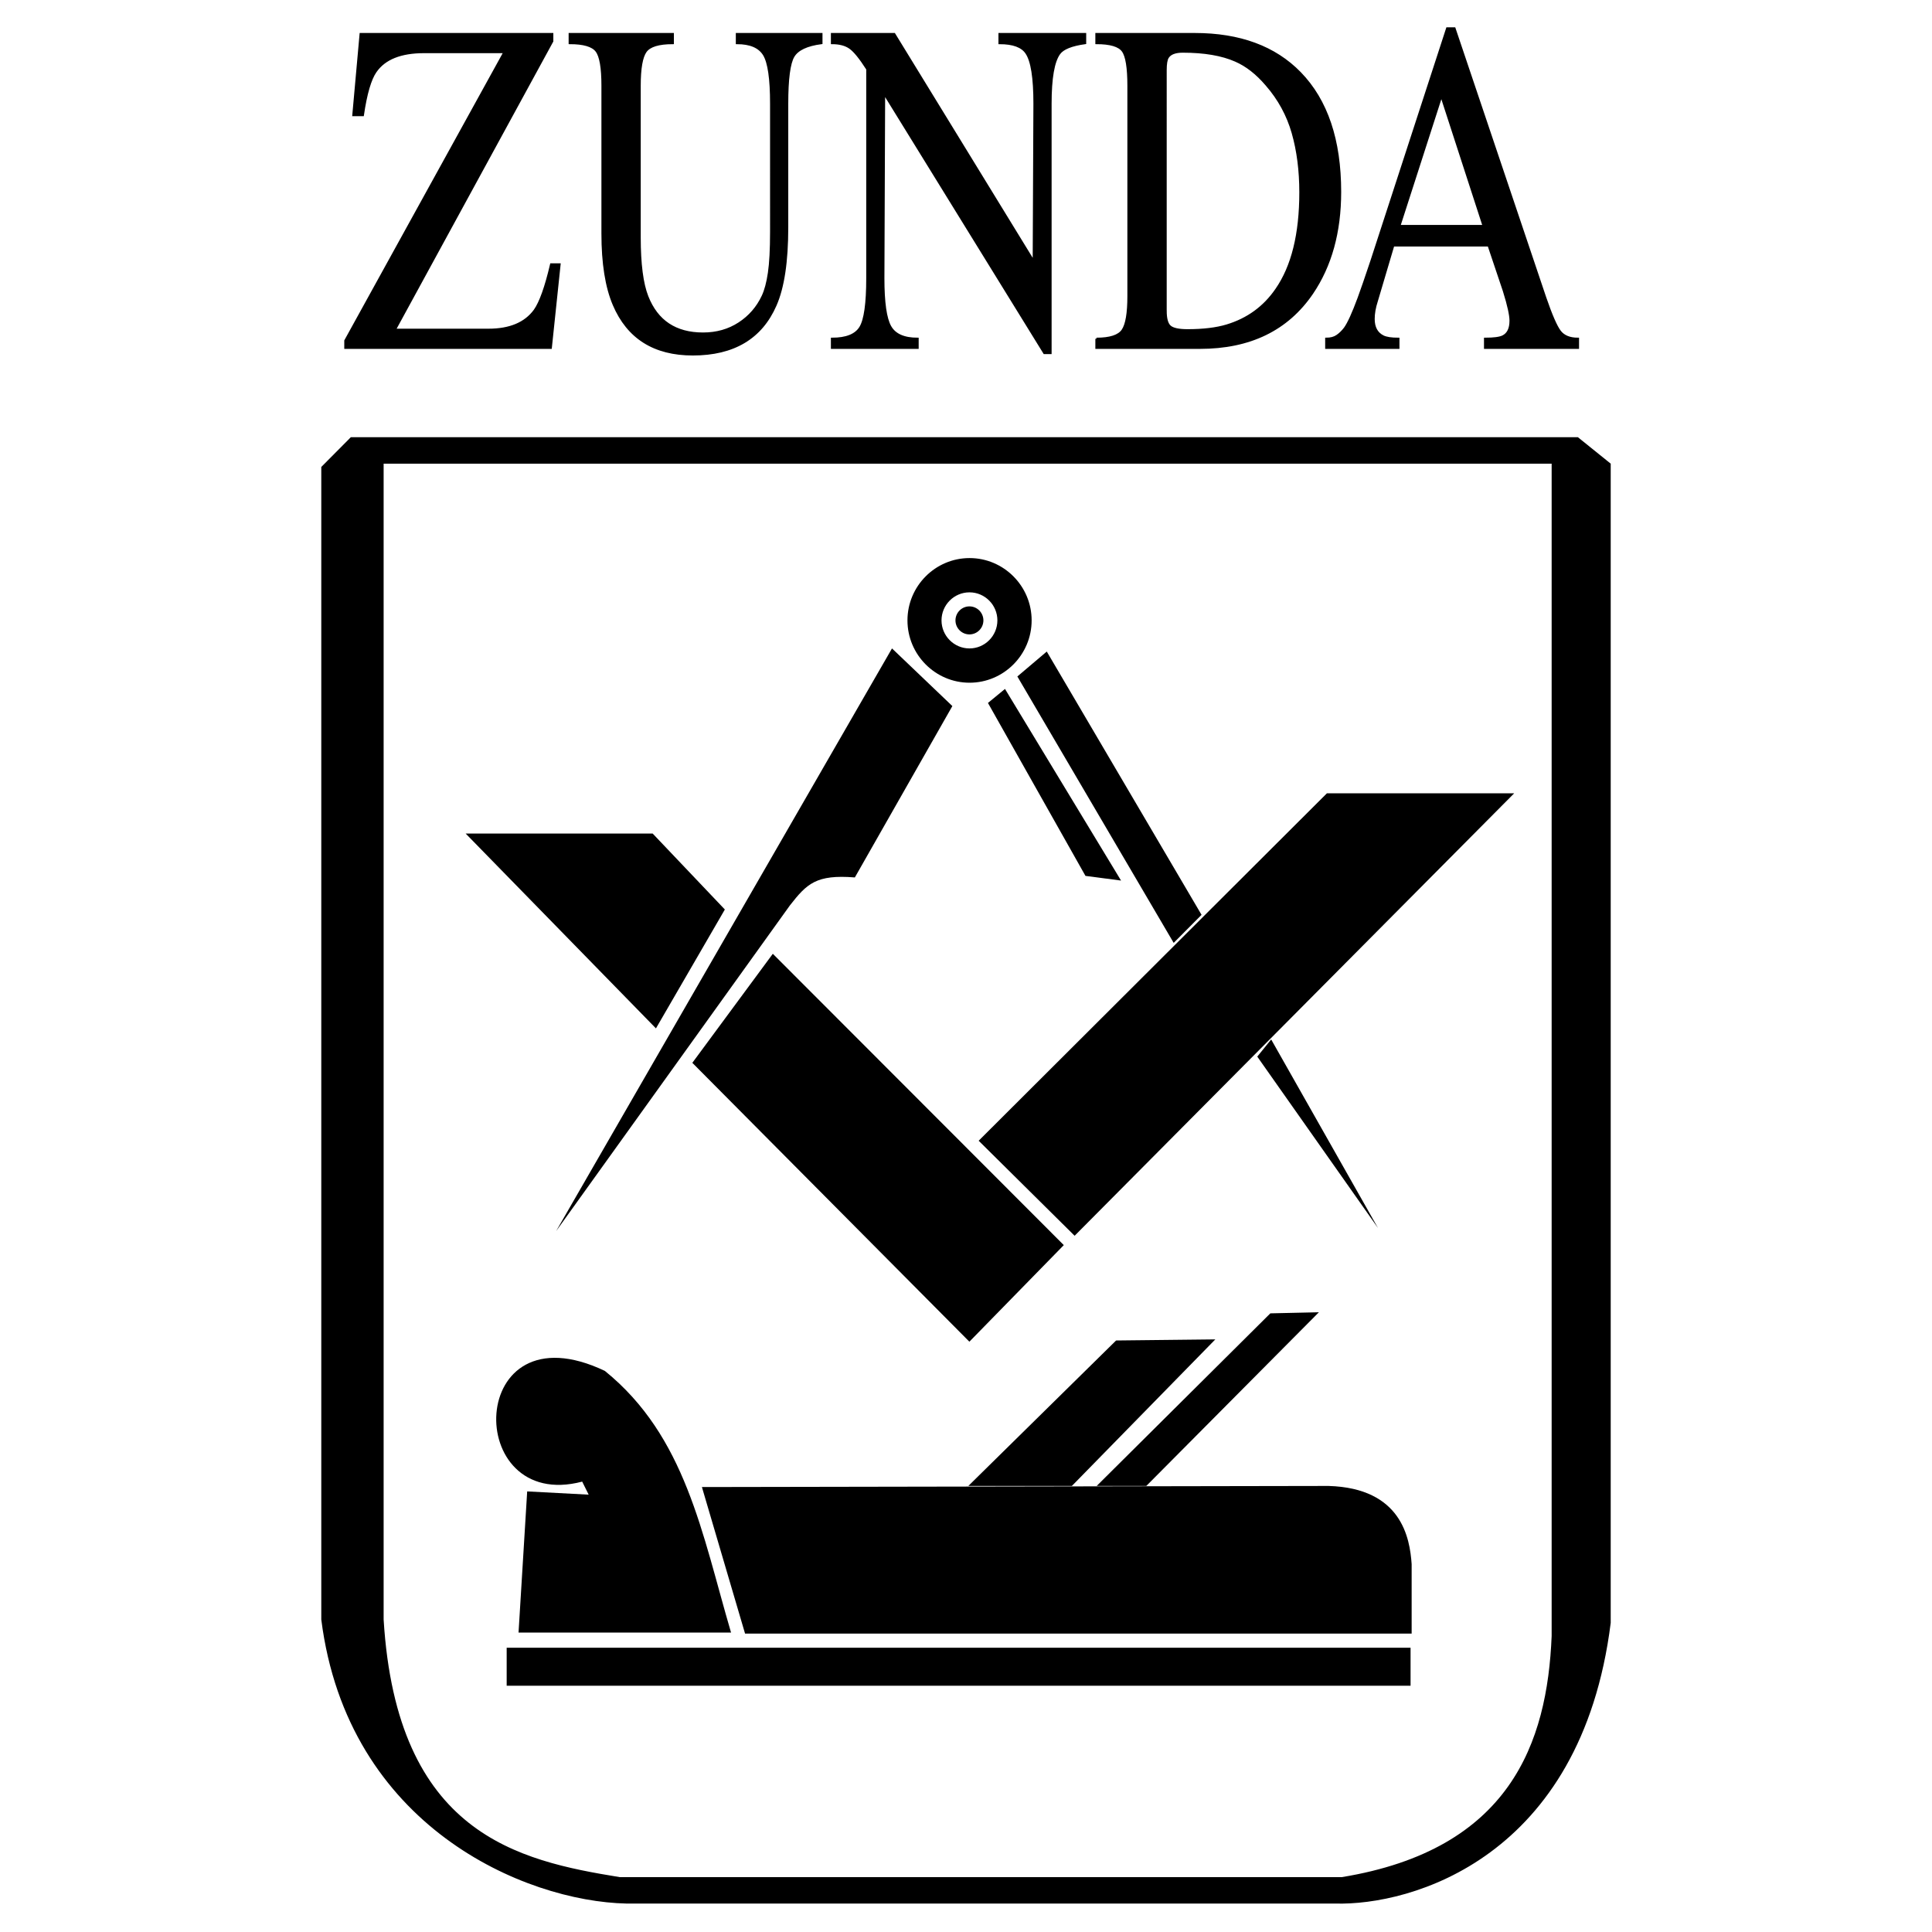
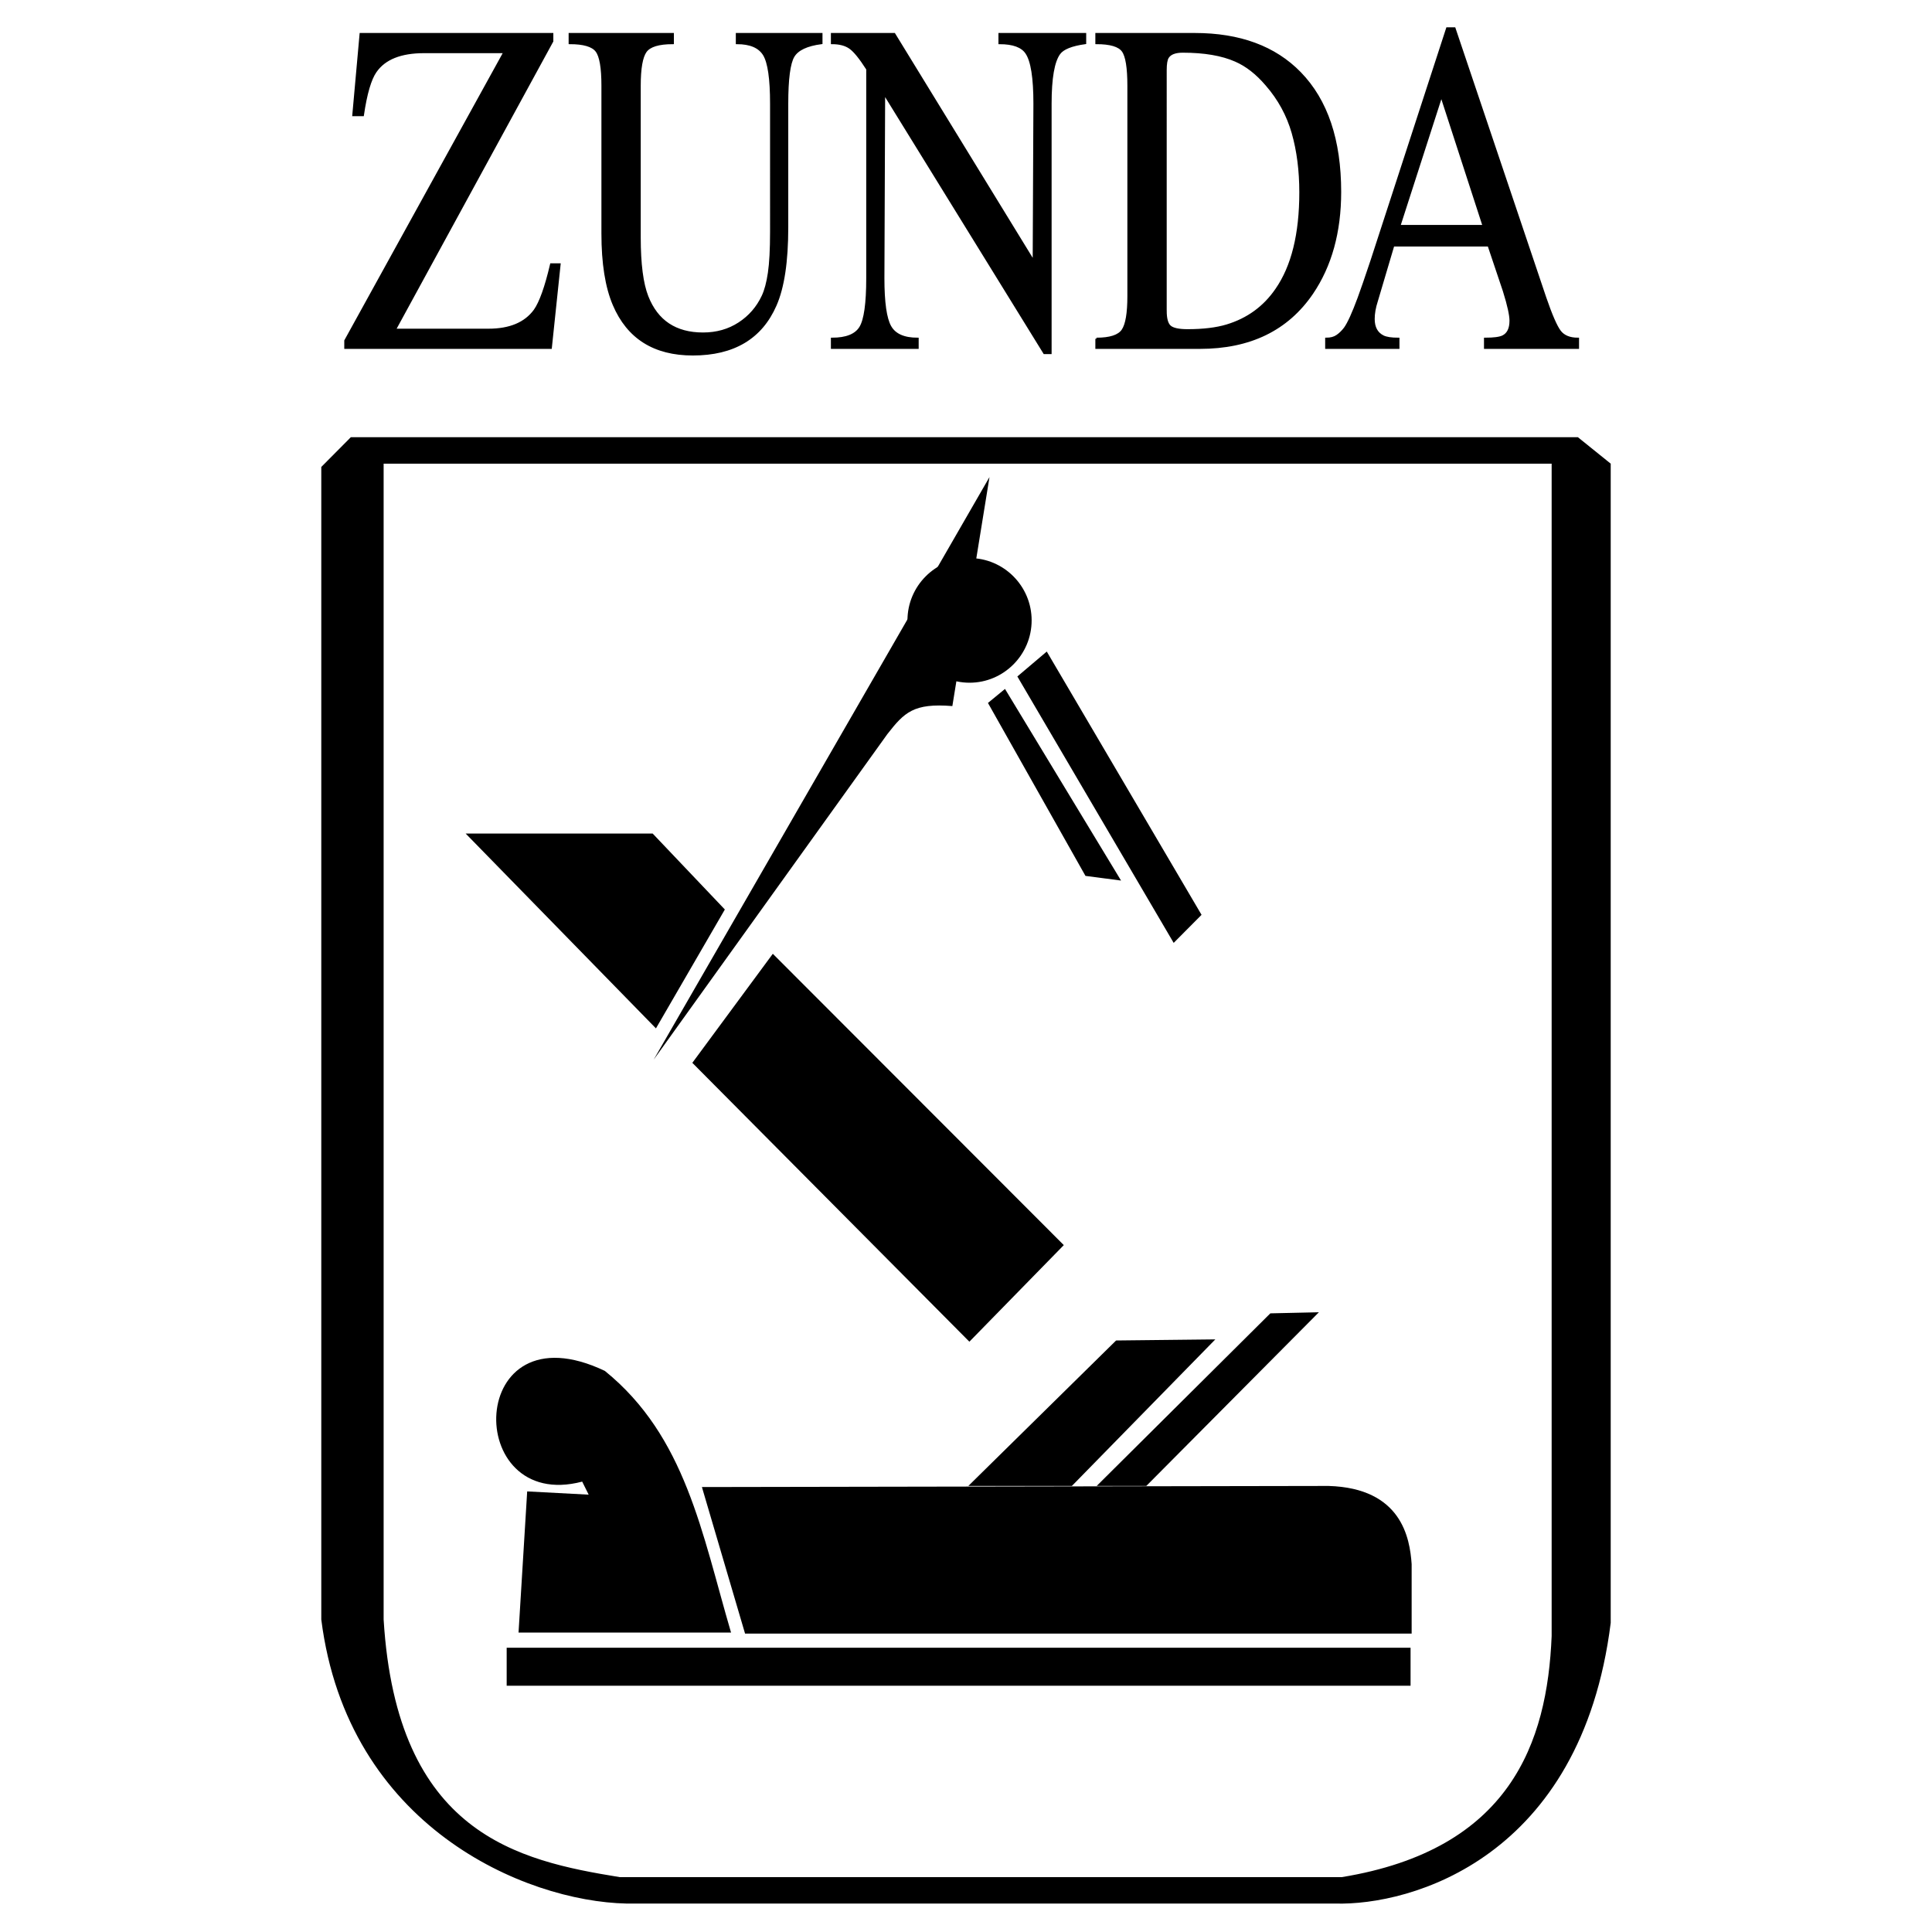
<svg xmlns="http://www.w3.org/2000/svg" version="1.0" id="Layer_1" x="0px" y="0px" width="192.756px" height="192.756px" viewBox="0 0 192.756 192.756" enable-background="new 0 0 192.756 192.756" xml:space="preserve">
  <g>
    <polygon fill-rule="evenodd" clip-rule="evenodd" fill="#FFFFFF" points="0,0 192.756,0 192.756,192.756 0,192.756 0,0  " />
    <path fill-rule="evenodd" clip-rule="evenodd" d="M96.732,68.115c3.412,0,6.195-2.793,6.195-6.218c0-3.425-2.783-6.218-6.195-6.218   c-3.412,0-6.194,2.793-6.194,6.218C90.538,65.321,93.321,68.115,96.732,68.115L96.732,68.115z" />
    <path fill-rule="evenodd" clip-rule="evenodd" d="M32.055,46.588v114.994c2.619,20.648,20.295,28.117,30.443,28.336h70.705   c7.529,0.219,24.551-4.502,27.498-28.006V46.259l-3.273-2.637H35.001L32.055,46.588L32.055,46.588z M38.275,46.259v115.323   c1.309,21.416,13.42,24.053,23.568,25.701h72.016c16.803-2.746,20.512-13.4,20.949-24.053V46.259H38.275L38.275,46.259z" />
    <polygon fill-rule="evenodd" clip-rule="evenodd" points="46.458,83.163 65.117,83.163 72.318,90.741 65.444,102.602    46.458,83.163  " />
    <polygon fill-rule="evenodd" clip-rule="evenodd" points="69.074,106.039 77.104,95.159 106.135,124.225 96.715,133.861    69.074,106.039  " />
-     <polygon fill-rule="evenodd" clip-rule="evenodd" points="97.642,113.811 132.385,79.149 151.07,79.149 107.215,123.293    97.642,113.811  " />
    <polygon fill-rule="evenodd" clip-rule="evenodd" points="104.436,65.005 101.502,67.492 117.098,94.071 119.879,91.273    104.436,65.005  " />
-     <polygon fill-rule="evenodd" clip-rule="evenodd" points="125.438,105.418 137.48,122.516 126.826,103.707 125.438,105.418  " />
    <polygon fill-rule="evenodd" clip-rule="evenodd" points="98.568,70.134 100.268,68.735 111.848,87.854 108.297,87.388    98.568,70.134  " />
-     <path fill-rule="evenodd" clip-rule="evenodd" d="M95.017,70.445l-9.728,17.097c-3.86-0.311-4.787,0.622-6.486,2.798   l-23.317,32.485l33.508-58.132L95.017,70.445L95.017,70.445z" />
-     <path fill-rule="evenodd" clip-rule="evenodd" fill="#FFFFFF" d="M96.724,64.694c1.534,0,2.786-1.257,2.786-2.799   c0-1.54-1.252-2.797-2.786-2.797c-1.536,0-2.789,1.257-2.789,2.797C93.935,63.437,95.188,64.694,96.724,64.694L96.724,64.694z" />
+     <path fill-rule="evenodd" clip-rule="evenodd" d="M95.017,70.445c-3.86-0.311-4.787,0.622-6.486,2.798   l-23.317,32.485l33.508-58.132L95.017,70.445L95.017,70.445z" />
    <polygon fill-rule="evenodd" clip-rule="evenodd" points="50.551,168.186 140.732,168.186 140.732,164.395 50.551,164.395    50.551,168.186  " />
    <path fill-rule="evenodd" clip-rule="evenodd" d="M51.735,162.879h21.201c-2.906-9.895-4.52-19.57-12.591-26.105   c-13.882-6.607-14.205,14.189-2.26,11.047l0.646,1.301l-6.134-0.324L51.735,162.879L51.735,162.879z" />
    <path fill-rule="evenodd" clip-rule="evenodd" d="M70.03,148.363l4.305,14.623h66.505v-6.936c-0.18-2.6-1.004-7.58-8.287-7.797   L70.03,148.363L70.03,148.363z" />
    <polygon fill-rule="evenodd" clip-rule="evenodd" points="111.354,133.74 96.61,148.254 106.941,148.254 121.254,133.631    111.354,133.74  " />
    <polygon fill-rule="evenodd" clip-rule="evenodd" points="126.742,131.033 109.416,148.254 114.367,148.254 131.586,130.924    126.742,131.033  " />
-     <path fill-rule="evenodd" clip-rule="evenodd" d="M96.72,63.295c0.768,0,1.394-0.628,1.394-1.398s-0.625-1.398-1.394-1.398   s-1.393,0.628-1.393,1.398S95.952,63.295,96.72,63.295L96.72,63.295z" />
    <path fill-rule="evenodd" clip-rule="evenodd" stroke="#000000" stroke-width="0.216" stroke-miterlimit="2.613" d="   M55.824,26.378l-0.873,8.321H34.456V33.99l15.88-28.794h-8.03c-2.326,0-3.937,0.646-4.834,1.938   c-0.532,0.756-0.956,2.208-1.271,4.351h-0.945l0.726-8.086h19.116v0.71L39.391,32.902h9.347c2.132,0,3.669-0.646,4.615-1.938   c0.558-0.79,1.103-2.318,1.635-4.586H55.824L55.824,26.378z M81.952,4.298c-1.454,0.189-2.386,0.629-2.797,1.323   c-0.411,0.693-0.618,2.268-0.618,4.728v12.34c0,3.404-0.388,5.988-1.163,7.753c-1.43,3.278-4.18,4.918-8.25,4.918   c-3.852,0-6.479-1.655-7.886-4.966c-0.751-1.764-1.126-4.127-1.126-7.091V8.552c0-1.796-0.199-2.955-0.6-3.474   c-0.4-0.521-1.291-0.78-2.671-0.78V3.399h10.285v0.899c-1.406,0-2.308,0.275-2.708,0.826c-0.398,0.553-0.6,1.696-0.6,3.428v15.13   c0,2.648,0.254,4.617,0.764,5.911c0.969,2.458,2.821,3.687,5.56,3.687c1.356,0,2.554-0.339,3.597-1.017   c1.042-0.677,1.83-1.584,2.362-2.718c0.267-0.567,0.474-1.34,0.618-2.316c0.145-0.978,0.218-2.349,0.218-4.115V10.349   c0-2.49-0.236-4.12-0.708-4.893c-0.474-0.772-1.375-1.158-2.708-1.158V3.399h8.431V4.298L81.952,4.298z M108.262,4.298   c-1.355,0.189-2.215,0.534-2.58,1.039c-0.58,0.789-0.871,2.459-0.871,5.012v24.869h-0.619L88.203,9.309l-0.073,18.44   c0,2.426,0.23,4.043,0.691,4.845c0.459,0.806,1.368,1.206,2.727,1.206v0.899h-8.541V33.8c1.428,0,2.373-0.378,2.834-1.134   c0.461-0.756,0.691-2.395,0.691-4.917V6.897c-0.704-1.103-1.278-1.812-1.728-2.127c-0.448-0.316-1.048-0.472-1.797-0.472V3.399   h6.213l13.919,22.704l0.072-15.768c0-2.579-0.266-4.256-0.799-5.043c-0.436-0.663-1.334-0.993-2.689-0.993V3.399h8.539V4.298   L108.262,4.298z M109.391,33.8c1.355,0,2.229-0.283,2.615-0.85c0.389-0.569,0.58-1.703,0.58-3.404V8.552   c0-1.796-0.186-2.955-0.562-3.474c-0.375-0.521-1.252-0.78-2.633-0.78V3.399h9.811c4.482,0,7.982,1.292,10.502,3.878   c2.666,2.742,3.998,6.697,3.998,11.867c0,4.002-0.934,7.375-2.797,10.118c-2.473,3.625-6.203,5.438-11.195,5.438h-10.318V33.8   L109.391,33.8z M116.295,31.01c0,0.789,0.145,1.308,0.436,1.562c0.289,0.251,0.871,0.378,1.744,0.378   c1.576,0,2.883-0.158,3.924-0.473c2.084-0.63,3.73-1.828,4.943-3.594c1.6-2.301,2.398-5.531,2.398-9.691   c0-2.175-0.254-4.153-0.762-5.934c-0.51-1.782-1.383-3.382-2.619-4.799c-0.969-1.136-1.998-1.939-3.088-2.411   c-1.357-0.599-3.113-0.899-5.27-0.899c-0.752,0-1.246,0.189-1.49,0.569c-0.145,0.22-0.217,0.646-0.217,1.275V31.01L116.295,31.01z    M157.432,34.699h-9.266V33.8c0.871,0,1.463-0.079,1.779-0.235c0.508-0.253,0.764-0.772,0.764-1.569   c0-0.283-0.055-0.661-0.158-1.134c-0.102-0.474-0.271-1.096-0.508-1.852l-1.521-4.524h-9.516l-1.646,5.548   c-0.213,0.655-0.314,1.253-0.314,1.79c0,0.842,0.314,1.426,0.945,1.741c0.314,0.156,0.822,0.235,1.525,0.235v0.899h-7.195V33.8   c0.438,0,0.793-0.094,1.07-0.283c0.281-0.189,0.541-0.442,0.783-0.756c0.365-0.504,0.822-1.514,1.381-3.026   c0.291-0.787,0.715-2.017,1.273-3.688l7.557-23.214h0.727l9.049,26.855c0.607,1.765,1.098,2.892,1.473,3.38   c0.377,0.488,0.977,0.732,1.799,0.732V34.699L157.432,34.699z M148.025,22.548l-4.221-13.002l-4.191,13.002H148.025L148.025,22.548   z" />
  </g>
</svg>